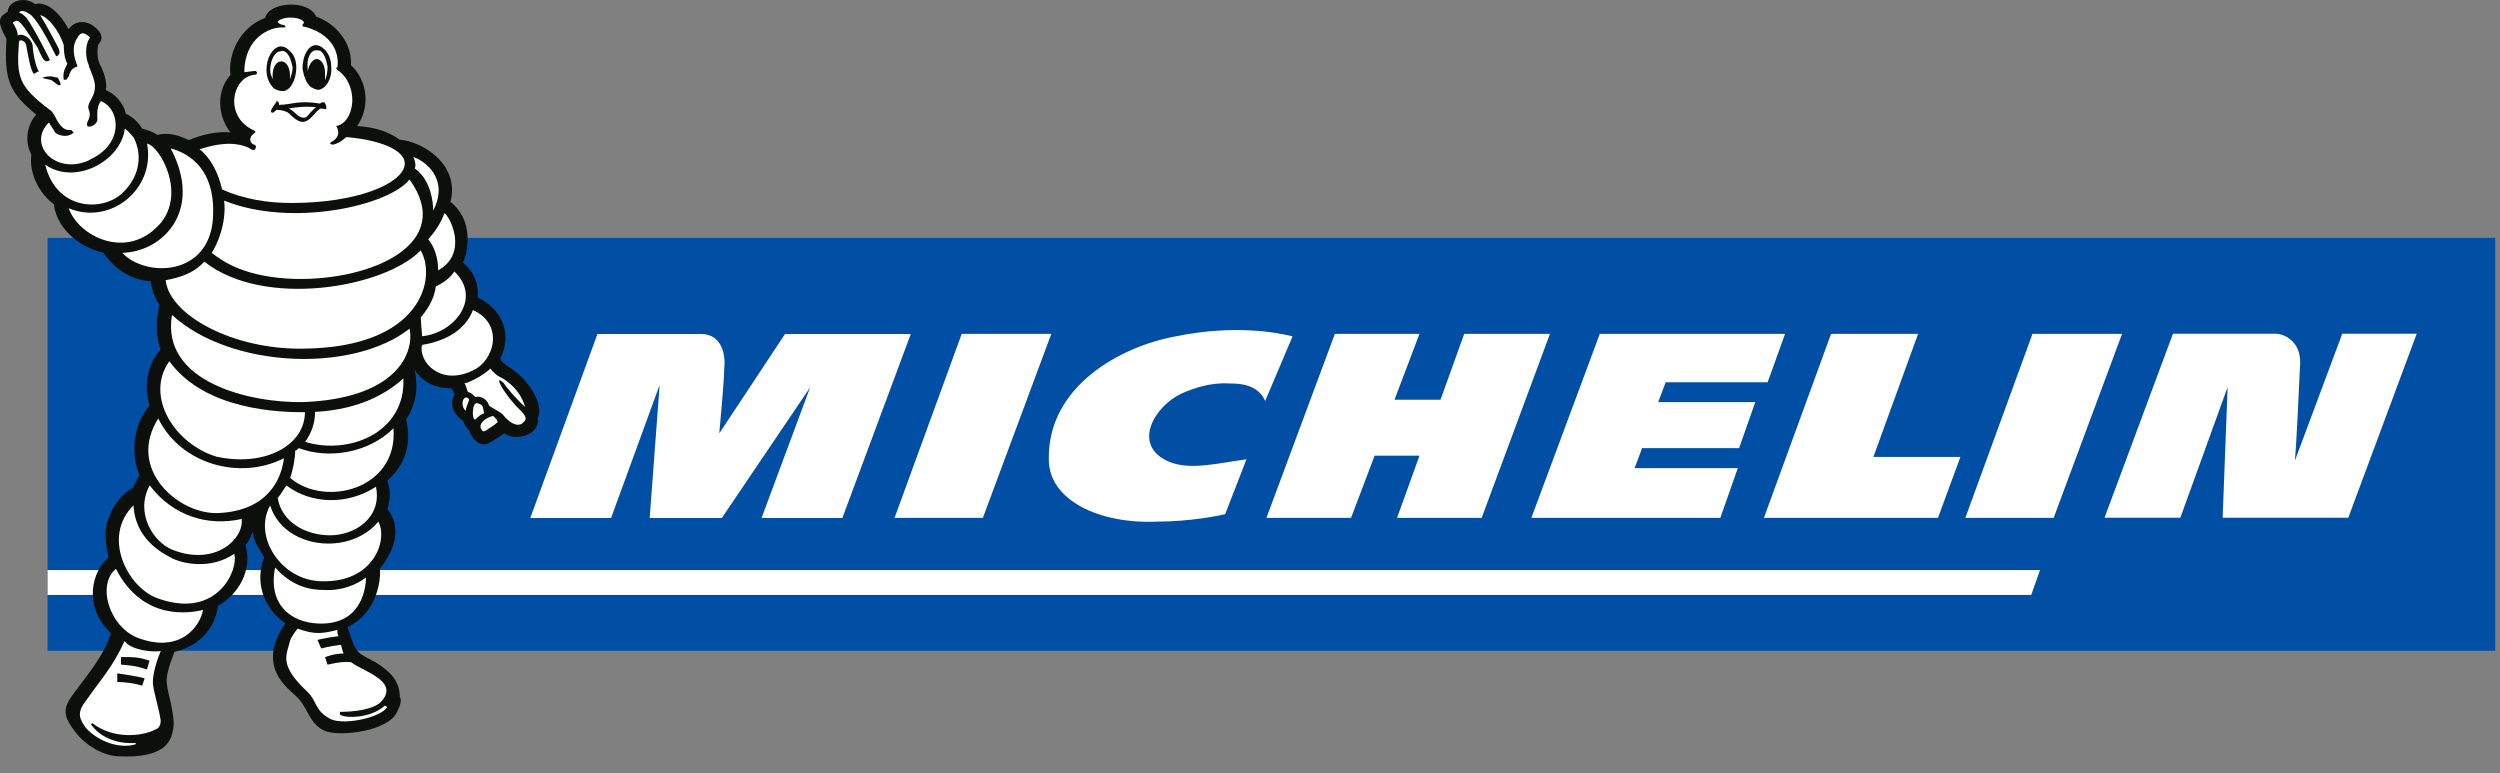
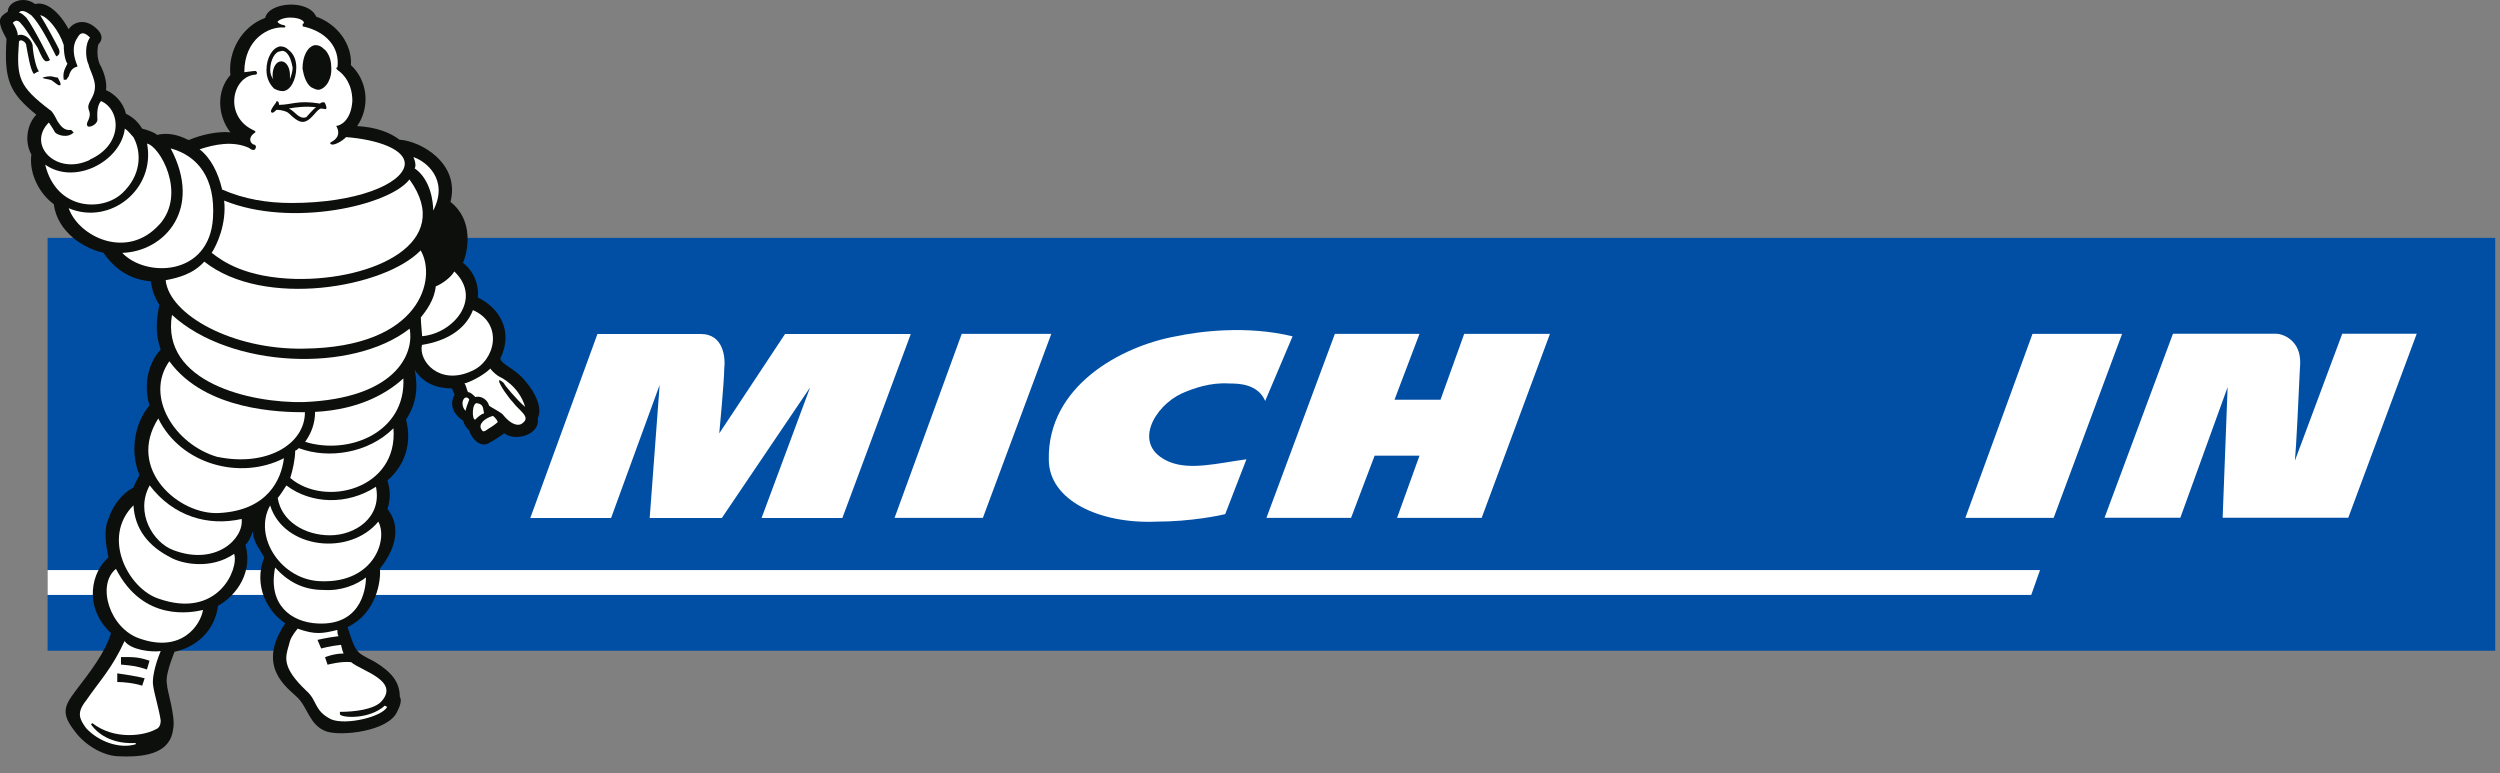
<svg xmlns="http://www.w3.org/2000/svg" width="139" height="43" viewBox="0 0 139 43" fill="none">
  <rect x="0" y="0" width="139" height="43" fill="#808080" stroke="none" />
  <g clip-path="url(#clip0_528_15529)">
    <path fill-rule="evenodd" clip-rule="evenodd" d="M2.645 36.182H138.734V13.227H2.645V36.182Z" fill="#004FA4" />
    <path fill-rule="evenodd" clip-rule="evenodd" d="M113.426 31.695H2.645V33.077H112.937L113.426 31.695Z" fill="white" />
    <path fill-rule="evenodd" clip-rule="evenodd" d="M43.654 18.562L39.991 24.096C39.991 24.096 40.267 21.191 40.267 20.504C40.338 19.952 40.267 18.57 38.957 18.57H33.218L29.484 28.801H33.976L36.676 21.404L36.123 28.801H40.133L45.043 21.538L42.343 28.801H46.835L50.64 18.57H43.654V18.562Z" fill="white" />
    <path fill-rule="evenodd" clip-rule="evenodd" d="M68.133 28.584C67.857 28.655 66.199 29.002 64.329 29.002C61.147 29.145 58.313 27.826 58.313 25.545C58.242 21.464 62.324 19.253 65.371 18.701C66.681 18.424 69.309 18.077 71.867 18.701L70.344 22.293C69.925 21.322 68.82 21.322 68.338 21.322C67.305 21.25 66.334 21.598 65.71 21.874C64.186 22.569 62.876 24.779 65.015 25.679C66.191 26.161 67.715 25.75 69.302 25.537L68.125 28.576L68.133 28.584Z" fill="white" />
    <path fill-rule="evenodd" clip-rule="evenodd" d="M114.183 28.793H109.273L113.007 18.562H117.988L114.183 28.793Z" fill="white" />
    <path fill-rule="evenodd" clip-rule="evenodd" d="M54.648 28.793H49.738L53.472 18.562H58.453L54.648 28.793Z" fill="white" />
    <path fill-rule="evenodd" clip-rule="evenodd" d="M81.41 18.562L80.092 22.225H77.534L78.924 18.562H74.219L70.414 28.793H75.119L76.429 25.335H78.924L77.676 28.793H82.381L86.178 18.562H81.41Z" fill="white" />
-     <path fill-rule="evenodd" clip-rule="evenodd" d="M104.16 25.407L106.647 18.562H101.808L98.074 28.793H107.752L108.999 25.407H104.16Z" fill="white" />
    <path fill-rule="evenodd" clip-rule="evenodd" d="M130.226 18.563L127.597 25.612C127.668 24.917 127.803 22.083 127.874 20.497C127.945 19.802 127.803 19.32 127.455 18.973C127.037 18.555 126.555 18.555 126.555 18.555H120.817L117.012 28.785H121.227L123.856 21.523L123.579 28.785H130.565L134.37 18.555H130.218L130.226 18.563Z" fill="white" />
-     <path fill-rule="evenodd" clip-rule="evenodd" d="M90.883 26.03L91.302 24.917H96.693L97.593 22.36H92.194L92.612 21.254H98.28L99.251 18.562H88.949L85.144 28.793H95.651L96.622 26.03H90.883Z" fill="white" />
    <path fill-rule="evenodd" clip-rule="evenodd" d="M29.892 23.255C30.169 22.774 29.822 21.874 29.198 21.179C28.645 20.484 27.887 20.279 27.816 19.932C28.574 18.408 27.745 17.098 26.569 16.545C26.64 15.851 26.364 15.093 25.74 14.611C26.017 13.988 26.364 12.259 25.046 11.225C25.598 9.078 23.388 7.838 22.212 7.767C21.659 7.349 20.901 7.072 19.86 7.009C20.617 5.904 20.412 4.452 19.512 3.623C19.583 2.447 18.754 1.341 17.578 0.923C17.16 -0.048 14.95 0.094 14.744 0.994C13.434 1.476 12.668 2.865 12.81 4.175C12.053 5.004 12.053 6.386 12.81 7.357C12.116 7.286 11.153 7.499 10.529 7.775H10.458C9.905 7.499 9.353 7.357 8.729 7.499C8.587 7.357 8.177 7.222 7.9 7.151C7.695 6.804 7.419 6.528 7 6.322C6.858 5.699 6.377 5.217 5.895 5.012C5.966 4.531 5.753 3.978 5.619 3.702C5.343 3.283 5.414 2.597 5.477 2.454C5.824 2.107 5.548 1.76 5.406 1.626C4.711 0.931 4.024 1.278 3.819 1.626C3.132 0.37 2.367 0.094 1.956 0.228C1.333 -0.253 0.433 0.094 0.433 0.647C0.014 0.923 -0.262 1.057 0.362 2.162C0.22 4.444 0.504 5.138 2.019 6.378C1.538 6.859 1.325 7.83 1.743 8.588C1.601 9.693 2.225 10.798 2.99 11.351C3.196 12.938 4.719 13.838 5.753 14.051C6.448 15.085 7.411 15.574 8.382 15.637C8.453 16.119 8.587 16.537 8.863 16.948C8.658 17.848 8.658 18.677 8.934 19.434C8.24 20.192 7.963 21.368 8.311 22.545C7.482 23.516 7.206 25.102 7.758 26.421C7.758 26.421 7.553 26.768 7.411 27.115C6.858 27.392 6.306 28.015 6.03 28.844C5.753 29.468 5.887 30.297 6.03 30.991C5.13 31.749 4.577 33.691 6.172 35.207C5.824 36.312 5.066 37.283 4.167 38.459C3.543 39.288 3.409 39.706 4.167 40.669C4.719 41.427 5.753 42.051 6.653 42.051C8.311 42.122 9.487 41.774 9.629 40.527C9.771 39.833 9.282 38.38 9.282 38.041C9.211 37.693 9.353 37.141 9.7 36.241C11.224 35.893 11.982 34.788 12.123 33.683C13.229 33.059 14.057 31.749 13.647 30.297C13.852 30.091 13.923 29.878 14.065 29.539C14.065 30.162 14.484 30.573 14.689 30.991C14.065 32.578 14.894 34.03 15.865 34.654C14.207 37.078 16.007 38.254 16.489 38.735C17.112 39.288 17.183 40.322 18.146 40.669C18.975 40.946 21.604 40.669 22.085 39.564C22.228 39.288 22.362 38.941 22.228 38.735C22.228 37.906 21.746 37.354 20.846 36.801C19.812 36.249 19.812 36.383 19.323 34.867C20.917 34.109 21.194 32.309 21.122 31.615C22.228 30.233 22.157 29.057 21.541 28.299C21.746 27.676 21.683 27.194 21.541 26.713C22.512 25.884 22.922 24.637 22.575 23.326C23.128 22.497 23.27 21.597 23.056 20.563C23.538 21.321 24.304 21.597 25.133 21.597C25.133 21.597 25.204 21.803 25.275 21.945C24.998 22.426 25.133 22.979 25.756 23.397C25.827 23.674 25.961 23.816 26.104 23.95C26.104 24.155 26.656 25.055 27.28 24.573C27.351 24.573 28.038 24.092 28.038 24.092C28.661 24.573 30.043 24.163 29.9 23.263L29.892 23.255Z" fill="#0D0F0C" />
    <path fill-rule="evenodd" clip-rule="evenodd" d="M23.462 18.693C25.19 18.551 26.848 16.617 25.261 15.094C25.056 15.441 24.567 15.788 24.227 15.923C24.156 16.68 23.675 17.304 23.398 17.651C23.398 17.928 23.47 18.622 23.47 18.686L23.462 18.693Z" fill="white" />
    <path fill-rule="evenodd" clip-rule="evenodd" d="M26.295 17.242C25.876 18.347 24.771 18.971 23.461 19.176C23.256 20.076 24.432 21.458 26.224 20.629C27.534 20.076 28.023 18 26.295 17.242Z" fill="white" />
    <path fill-rule="evenodd" clip-rule="evenodd" d="M25.814 22.148C25.672 22.29 25.672 22.63 25.885 22.843C25.885 22.772 26.027 22.361 26.09 22.219C26.019 22.077 25.885 22.077 25.814 22.148Z" fill="white" />
    <path fill-rule="evenodd" clip-rule="evenodd" d="M26.918 22.979C26.847 22.774 26.918 22.498 26.571 22.427C26.224 22.285 26.224 23.398 26.429 23.326C26.571 23.184 26.705 23.05 26.91 22.979H26.918Z" fill="white" />
    <path fill-rule="evenodd" clip-rule="evenodd" d="M27.399 23.125C26.917 23.267 26.57 23.607 26.775 23.883C26.846 24.025 26.917 24.025 27.193 23.812C27.335 23.741 27.612 23.536 27.675 23.465C27.604 23.259 27.399 23.117 27.399 23.117V23.125Z" fill="white" />
    <path fill-rule="evenodd" clip-rule="evenodd" d="M27.817 20.974C27.675 20.903 27.399 20.697 27.265 20.492C26.918 20.84 26.16 21.25 25.812 21.321C25.884 21.321 25.955 21.668 26.018 21.803C26.16 21.803 26.294 21.945 26.436 22.079C26.578 22.008 27.06 22.079 27.194 22.56C27.399 22.703 27.817 22.908 27.952 23.042C28.504 23.737 28.923 23.666 29.057 23.523C29.538 23.176 28.852 22.829 28.504 22.347C28.299 22.142 27.747 21.376 27.747 21.171C27.747 21.1 27.889 21.171 28.023 21.313C28.023 21.384 28.781 22.284 29.199 22.624C28.852 21.447 27.817 20.966 27.817 20.966V20.974Z" fill="white" />
    <path fill-rule="evenodd" clip-rule="evenodd" d="M16.892 19.384C23.459 19.314 24.288 15.445 23.388 13.922C21.383 15.998 14.674 17.174 11.358 14.546C10.734 15.24 9.906 15.445 9.211 15.58C9.416 17.514 12.945 19.456 16.884 19.384H16.892Z" fill="white" />
    <path fill-rule="evenodd" clip-rule="evenodd" d="M12.464 11.153C12.606 12.463 12.046 13.639 11.77 14.058C12.393 14.539 13.64 15.439 16.474 15.51C20.761 15.581 25.323 13.505 22.766 9.977C21.66 11.429 16.198 12.676 12.464 11.153Z" fill="white" />
    <path fill-rule="evenodd" clip-rule="evenodd" d="M6.798 10.74C7.832 9.769 7.903 8.53 7.422 7.63C7.28 7.488 7.145 7.283 6.94 7.148C6.735 8.948 4.177 10.33 2.512 9.154C3.135 11.711 5.693 11.782 6.798 10.74Z" fill="white" />
    <path fill-rule="evenodd" clip-rule="evenodd" d="M8.872 12.476C10.396 10.747 8.872 8.119 8.178 7.984C8.659 10.542 6.102 12.547 3.82 11.576C4.373 13.163 7.073 14.481 8.864 12.476H8.872Z" fill="white" />
    <path fill-rule="evenodd" clip-rule="evenodd" d="M6.797 14.06C8.107 15.441 11.636 15.37 11.841 12.126C11.983 9.916 11.012 8.668 9.489 8.25C11.289 11.636 9.141 13.989 6.789 14.06H6.797Z" fill="white" />
    <path fill-rule="evenodd" clip-rule="evenodd" d="M9.561 17.516C8.938 21.25 13.919 22.426 16.895 22.355C21.939 22.149 23.052 19.726 22.776 18.273C19.594 20.76 12.821 20.484 9.569 17.516H9.561Z" fill="white" />
    <path fill-rule="evenodd" clip-rule="evenodd" d="M12.116 25.407C14.815 25.959 16.954 24.712 16.954 22.92C15.644 22.92 11.421 22.849 9.416 20.086C8.034 22.02 9.692 24.72 12.116 25.414V25.407Z" fill="white" />
    <path fill-rule="evenodd" clip-rule="evenodd" d="M15.786 25.476C13.362 26.723 10.047 25.823 8.8 23.266C7 26.1 9.976 28.657 12.186 28.523C14.886 28.381 15.644 26.652 15.786 25.484V25.476Z" fill="white" />
    <path fill-rule="evenodd" clip-rule="evenodd" d="M8.32 26.992C7.491 28.516 8.525 30.174 9.63 30.584C11.983 31.484 13.569 29.96 13.435 28.855C11.564 29.274 9.63 28.713 8.32 26.984V26.992Z" fill="white" />
    <path fill-rule="evenodd" clip-rule="evenodd" d="M6.45 31.625C5.345 32.525 6.103 34.941 7.76 35.501C10.113 36.33 11.147 34.743 11.289 33.914C10.665 34.056 7.973 34.609 6.45 31.633V31.625Z" fill="white" />
    <path fill-rule="evenodd" clip-rule="evenodd" d="M9.497 30.999C8.25 30.375 7.492 29.412 7.421 28.094C5.621 29.894 7.144 32.727 8.802 33.28C12.118 34.456 13.294 31.622 13.018 30.794C11.707 31.693 10.113 31.346 9.489 30.999H9.497Z" fill="white" />
    <path fill-rule="evenodd" clip-rule="evenodd" d="M21.386 39.232L21.528 39.303C21.252 39.855 19.247 40.337 18.418 39.997C17.447 39.516 17.66 38.963 17.037 38.411C15.655 37.1 15.86 36.548 16.066 35.853C16.137 35.506 16.271 35.3 16.547 34.953C17.518 35.3 17.928 35.229 18.757 35.024C18.757 35.095 18.757 35.3 18.828 35.371C18.205 35.443 17.652 35.577 17.652 35.577L17.858 36.058C17.858 36.058 18.339 35.916 18.963 35.853C18.963 35.853 19.034 36.2 19.105 36.335C18.552 36.335 18.071 36.54 18.071 36.54L18.213 36.958C18.213 36.958 18.971 36.753 19.523 36.816C20.076 37.298 22.286 37.85 21.181 39.026C20.762 39.445 19.728 39.579 18.899 39.579V39.721C19.042 39.926 20.557 39.997 21.386 39.24V39.232Z" fill="white" />
    <path fill-rule="evenodd" clip-rule="evenodd" d="M20.349 32.107C19.797 32.526 18.968 32.865 17.997 32.802C16.821 32.802 15.992 32.32 15.297 31.555C14.879 33.631 16.197 34.594 17.65 34.665C20.278 34.807 20.349 32.384 20.349 32.107Z" fill="white" />
    <path fill-rule="evenodd" clip-rule="evenodd" d="M17.925 32.317C20.759 32.388 21.588 30.036 21.035 29.002C19.441 30.936 15.778 30.525 15.02 28.102C14.049 29.83 15.644 32.317 17.925 32.317Z" fill="white" />
    <path fill-rule="evenodd" clip-rule="evenodd" d="M18.346 29.763C19.728 29.763 21.251 28.792 20.904 27.063C19.309 28.097 17.304 28.034 15.923 26.992C15.781 27.197 15.576 27.545 15.441 27.687C15.647 28.997 16.965 29.763 18.346 29.763Z" fill="white" />
    <path fill-rule="evenodd" clip-rule="evenodd" d="M16.618 24.91C16.547 24.981 16.476 25.052 16.413 25.052C16.413 25.533 16.271 26.157 16.137 26.575C18.071 28.233 22.152 27.199 21.875 23.812C20.494 25.194 18.276 25.541 16.618 24.918V24.91Z" fill="white" />
    <path fill-rule="evenodd" clip-rule="evenodd" d="M17.517 22.91C17.517 23.534 17.312 24.086 16.965 24.568C19.451 25.326 22.569 24.015 22.427 21.039C21.599 21.797 20.075 22.768 17.517 22.902V22.91Z" fill="white" />
    <path fill-rule="evenodd" clip-rule="evenodd" d="M4.997 8.872C6.86 8.043 6.726 6.109 5.621 5.62C5.345 5.896 5.416 6.519 5.416 6.654C5.416 6.93 4.934 7.135 4.863 7.001C4.721 6.796 5.139 6.583 4.934 6.101C4.792 5.683 5.281 5.477 5.281 4.791C5.281 4.372 4.934 3.757 4.934 3.614C4.729 3.196 4.729 2.438 5.005 2.091C4.8 1.886 4.524 1.673 4.311 2.091C3.963 2.572 4.105 3.196 4.311 3.678C4.311 3.749 3.963 3.678 3.829 4.23L3.687 4.435H3.545C3.474 4.017 3.616 3.812 3.75 3.535C3.679 3.464 3.545 3.117 3.545 2.501C3.269 1.673 2.645 0.915 2.234 0.844C2.582 1.396 3.205 2.572 3.269 2.715C3.411 3.062 3.126 3.133 3.126 3.133C2.645 2.162 2.155 1.262 1.745 0.852C1.469 0.646 1.192 0.504 1.05 0.709C1.192 0.709 1.327 0.852 1.469 0.986C1.887 1.538 2.779 3.338 2.779 3.338C2.779 3.338 2.708 3.409 2.574 3.409C2.44 3.409 2.298 3.133 2.092 2.651C1.816 2.233 1.398 1.546 1.192 1.341C0.987 1.065 0.845 1.136 0.711 1.27C0.853 1.475 0.987 1.751 0.987 1.965C1.335 1.823 1.745 2.17 1.816 2.517C1.816 2.793 1.958 3.693 2.163 3.97C2.092 3.97 1.887 4.112 1.887 4.112C1.682 3.907 1.54 2.936 1.469 2.588C1.469 2.446 1.398 2.312 1.192 2.241C1.05 2.241 1.05 2.312 1.05 2.383C0.908 4.317 1.05 4.806 2.779 6.117C2.921 6.188 3.055 6.464 3.197 6.74C3.34 6.946 3.545 7.293 3.955 7.222L4.097 7.364C3.75 7.711 3.197 7.506 3.063 7.364C2.992 7.222 2.716 6.811 2.716 6.811C1.469 8.059 3.134 9.788 4.997 8.888V8.872Z" fill="white" />
    <path fill-rule="evenodd" clip-rule="evenodd" d="M6.93 35.633C6.236 37.156 5.549 37.843 4.783 38.956C4.231 39.651 4.436 39.99 4.783 40.48C5.478 41.237 6.654 41.656 7.546 41.38V41.309C6.441 41.38 5.541 40.961 5.059 40.275L5.13 40.203C6.378 41.174 8.035 40.898 8.659 40.551C8.864 40.48 8.935 40.275 8.935 40.069C8.864 39.517 8.588 38.617 8.517 38.135C8.446 37.788 8.588 37.03 8.935 36.201C8.383 36.272 7.278 36.13 6.93 35.649V35.633Z" fill="white" />
    <path fill-rule="evenodd" clip-rule="evenodd" d="M23.052 9.358C23.951 9.982 24.086 11.229 24.086 11.71C24.985 9.982 23.667 8.948 22.98 8.734C23.123 9.011 23.123 9.287 23.052 9.358Z" fill="white" />
-     <path fill-rule="evenodd" clip-rule="evenodd" d="M24.361 15.033C26.09 14.062 24.985 11.994 24.709 11.852C24.637 12.057 24.432 12.609 23.809 13.304C24.156 13.722 24.361 14.338 24.361 15.033Z" fill="white" />
    <path fill-rule="evenodd" clip-rule="evenodd" d="M12.329 10.528C13.576 11.081 14.887 11.286 16.205 11.286C19.797 11.286 22.291 10.252 22.496 9.21C22.638 8.31 20.973 7.757 19.244 7.623C18.968 7.899 18.62 8.041 18.486 8.041C18.415 8.041 18.281 7.97 18.415 7.899C18.692 7.757 18.968 7.481 18.692 6.999C18.897 6.999 19.52 6.723 19.591 5.618C19.591 4.718 19.173 4.165 18.762 3.889C18.762 3.889 18.62 3.747 18.762 3.747C18.905 2.642 18.139 1.742 16.829 1.466V1.324C16.9 1.324 16.9 1.253 16.9 1.253C16.829 0.976 15.866 0.834 15.447 1.182C15.376 1.253 15.652 1.387 15.723 1.387C15.866 1.387 15.929 1.529 15.794 1.529C14.966 1.458 13.584 2.152 13.584 4.015C13.655 4.015 14.066 3.944 14.208 3.944C14.35 4.015 14.279 4.15 14.208 4.15C12.897 4.221 12.408 6.502 14.137 7.26C14.137 7.26 14.279 7.331 14.137 7.402C13.931 7.544 13.789 7.82 14.066 8.026C14.208 8.026 14.271 8.168 14.208 8.231C14.208 8.373 14.003 8.373 13.861 8.231C12.961 7.812 11.927 8.026 11.098 8.302C11.721 8.783 12.132 9.612 12.345 10.512L12.329 10.528Z" fill="white" />
    <path fill-rule="evenodd" clip-rule="evenodd" d="M3.338 4.732C3.267 4.803 3.062 4.59 2.857 4.455C2.651 4.384 2.375 4.384 2.375 4.313C2.375 4.313 2.58 4.242 2.793 4.242C2.935 4.242 3.07 4.313 3.212 4.313C3.283 4.455 3.417 4.661 3.354 4.732H3.338Z" fill="#0D0F0C" />
    <path fill-rule="evenodd" clip-rule="evenodd" d="M7.901 38.124C7.483 37.982 6.867 37.919 6.52 37.919V37.438C6.938 37.508 7.554 37.58 8.043 37.714L7.901 38.132V38.124Z" fill="#0D0F0C" />
    <path fill-rule="evenodd" clip-rule="evenodd" d="M8.179 37.226C7.555 37.021 7.421 37.021 6.727 36.95V36.531C7.484 36.531 7.697 36.531 8.313 36.736L8.171 37.218L8.179 37.226Z" fill="#0D0F0C" />
    <path fill-rule="evenodd" clip-rule="evenodd" d="M17.998 5.688C17.927 5.688 17.856 5.688 17.793 5.759C16.546 5.554 16.206 5.83 15.511 5.83C15.511 5.759 15.511 5.625 15.37 5.625C15.37 5.696 15.298 5.767 15.298 5.767C15.093 6.043 15.022 6.185 15.093 6.249C15.164 6.32 15.298 6.178 15.37 6.107C15.441 6.107 15.717 6.107 15.993 6.249C16.198 6.391 16.617 6.943 17.027 6.73C17.375 6.588 17.651 6.035 17.856 6.035C17.998 6.035 18.132 6.107 18.132 6.035C18.203 6.035 18.061 5.617 17.99 5.688H17.998ZM17.027 6.517C16.609 6.659 16.404 6.17 16.056 6.035C16.404 5.964 17.027 5.893 17.58 5.964C17.438 6.035 17.098 6.446 17.027 6.517Z" fill="#0D0F0C" />
    <path fill-rule="evenodd" clip-rule="evenodd" d="M17.515 2.508C17.097 2.579 16.82 3.131 16.82 3.818C16.891 4.237 17.026 4.647 17.302 4.852C17.444 4.923 17.578 4.994 17.72 4.994C18.139 4.923 18.478 4.371 18.415 3.684C18.415 3.266 18.21 2.855 17.997 2.713C17.854 2.571 17.72 2.508 17.515 2.508Z" fill="#0D0F0C" />
-     <path fill-rule="evenodd" clip-rule="evenodd" d="M18.071 4.455C18.142 4.313 18.213 4.036 18.213 3.697C18.142 3.349 18.071 3.073 17.866 2.868C17.794 2.797 17.66 2.797 17.589 2.797C17.242 2.797 17.037 3.278 17.108 3.831V3.973C17.179 3.626 17.313 3.349 17.589 3.278C17.866 3.278 18.071 3.626 18.071 4.036V4.455Z" fill="white" />
    <path fill-rule="evenodd" clip-rule="evenodd" d="M15.574 2.578C15.156 2.649 14.816 3.202 14.816 3.889C14.816 4.307 14.959 4.646 15.235 4.923C15.377 4.994 15.511 5.065 15.716 5.065C16.135 5.065 16.474 4.441 16.474 3.754C16.474 3.336 16.332 2.997 16.056 2.783C15.914 2.641 15.779 2.578 15.574 2.578Z" fill="#0D0F0C" />
    <path fill-rule="evenodd" clip-rule="evenodd" d="M16.129 4.381C16.2 4.176 16.271 3.963 16.271 3.757C16.2 3.41 16.129 3.134 15.923 2.929C15.852 2.858 15.718 2.787 15.576 2.858C15.3 2.858 15.023 3.339 15.023 3.892C15.023 4.097 15.095 4.31 15.229 4.444C15.158 4.373 15.158 4.302 15.158 4.168C15.158 3.75 15.363 3.41 15.639 3.41C15.915 3.41 16.121 3.757 16.121 4.168V4.373L16.129 4.381Z" fill="white" />
  </g>
  <defs>
    <clipPath id="clip0_528_15529">
      <rect width="138.734" height="42.075" fill="white" />
    </clipPath>
  </defs>
</svg>